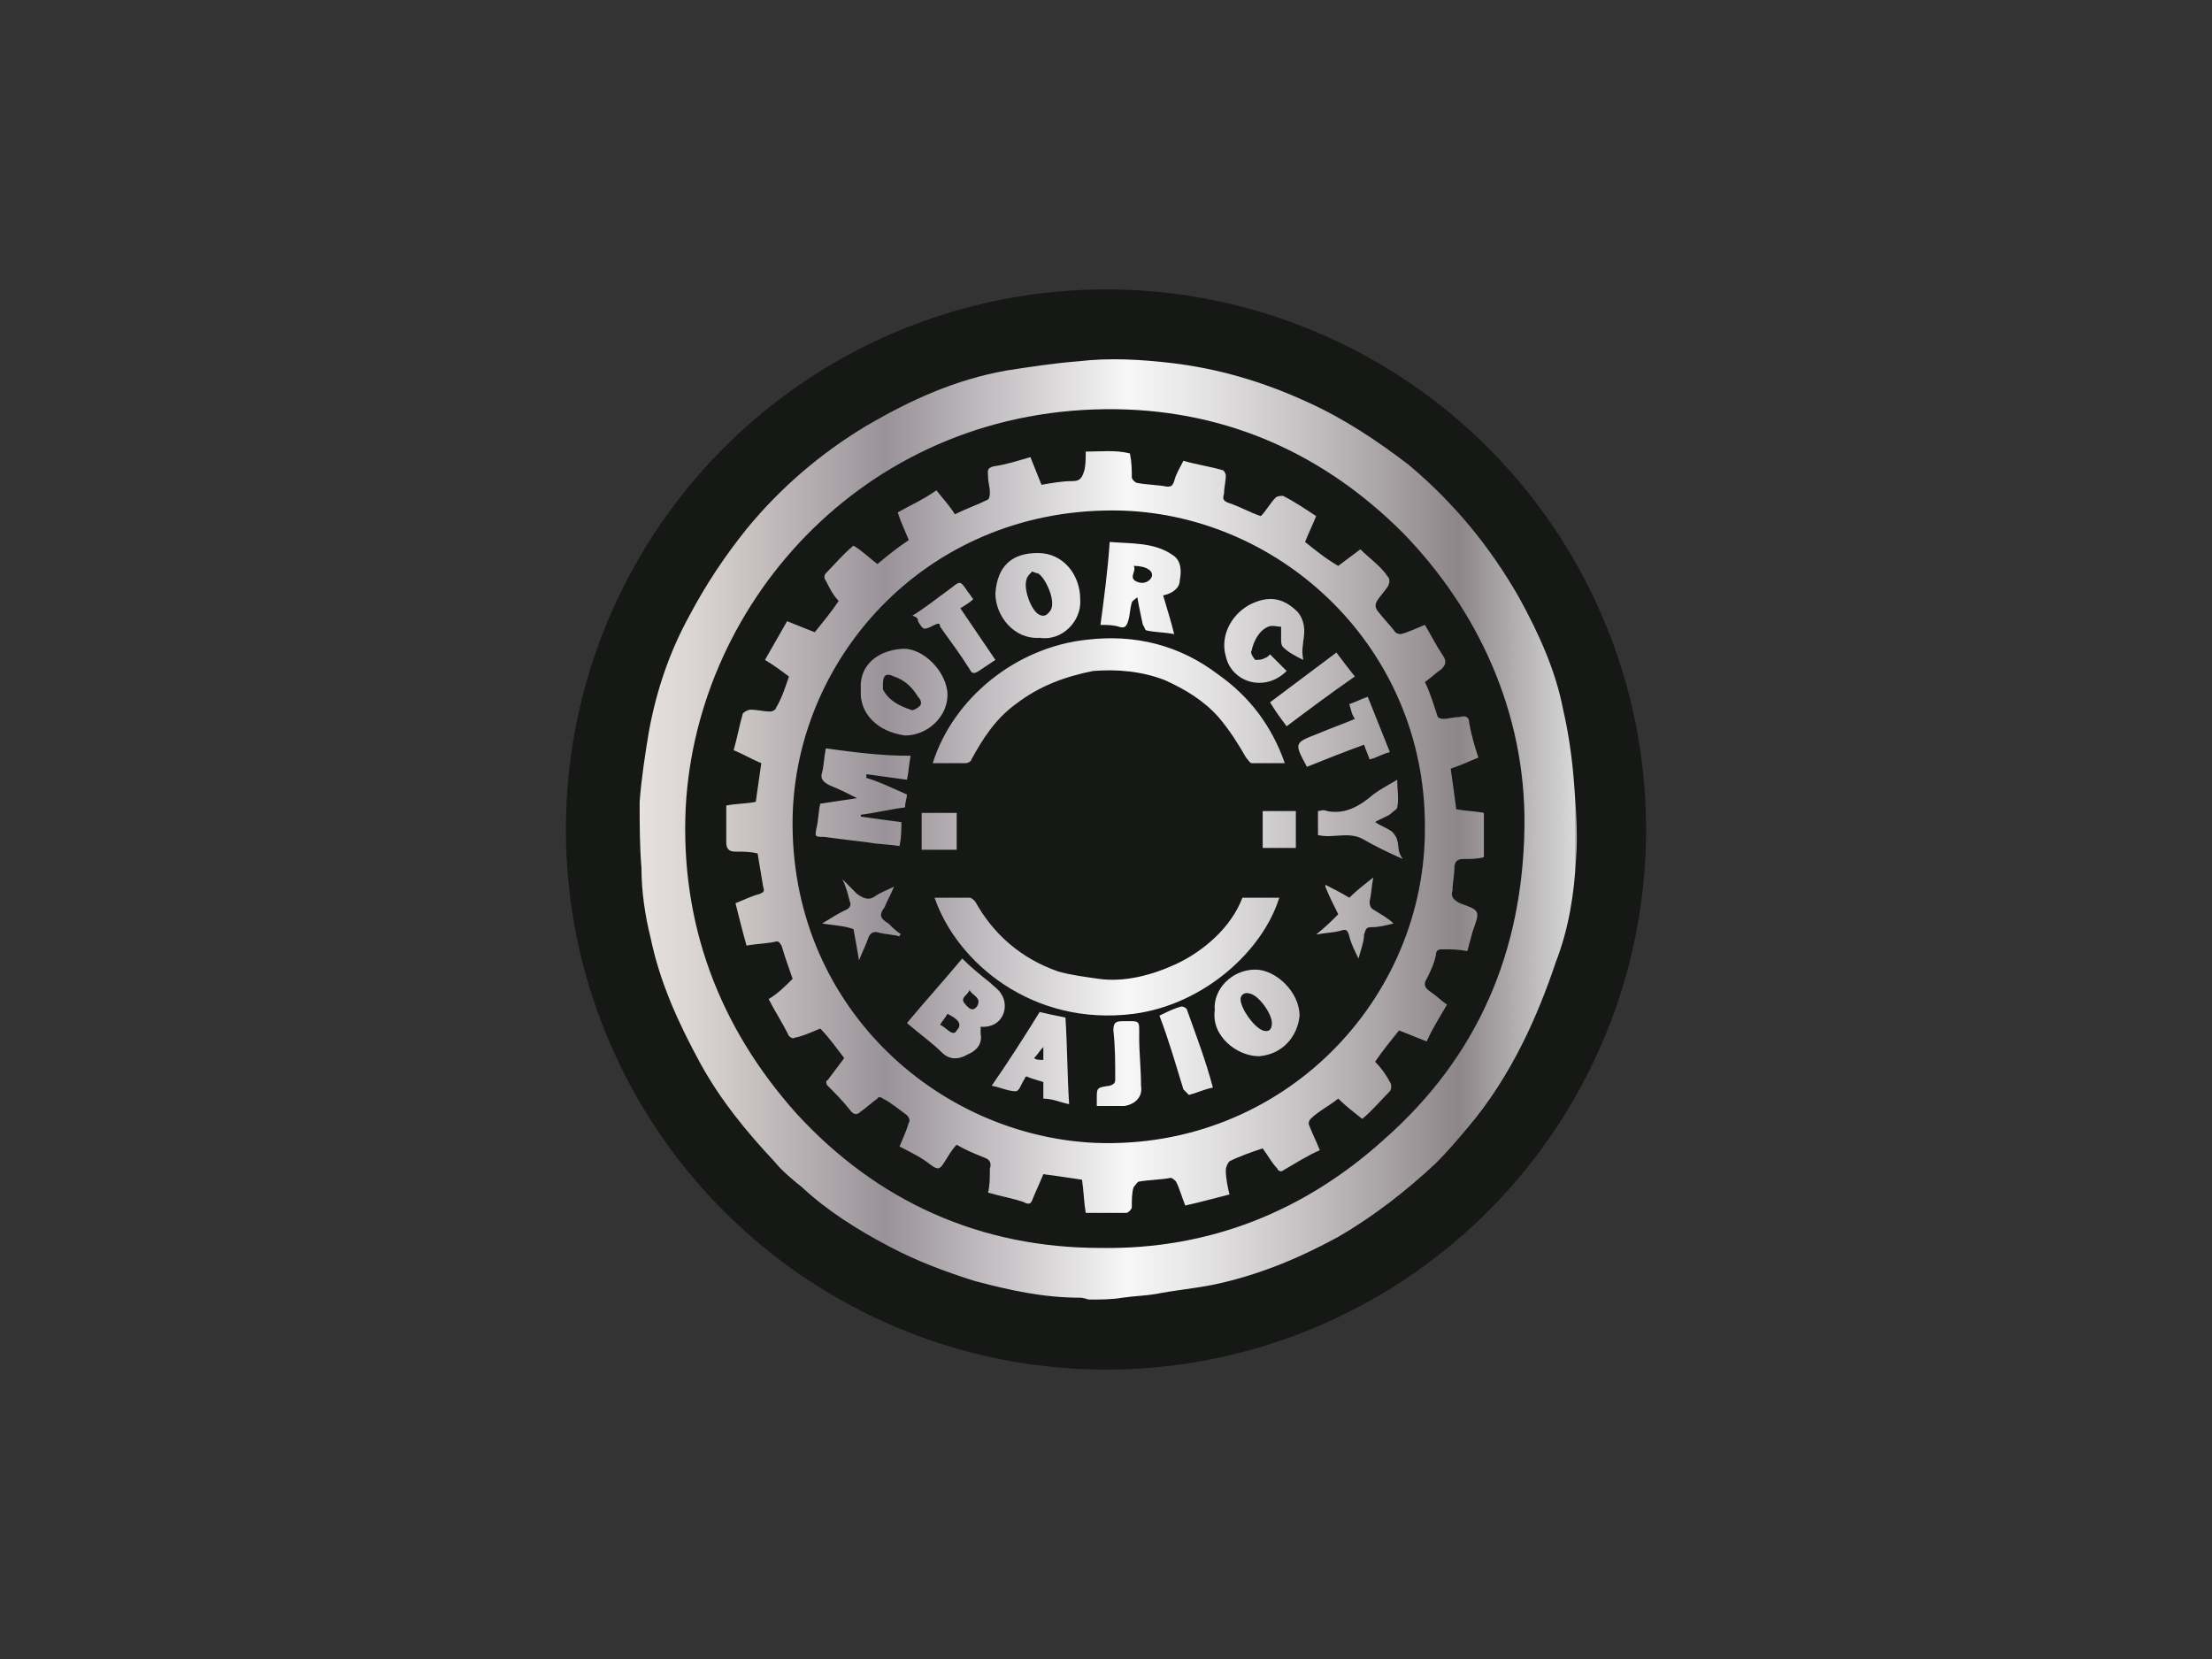
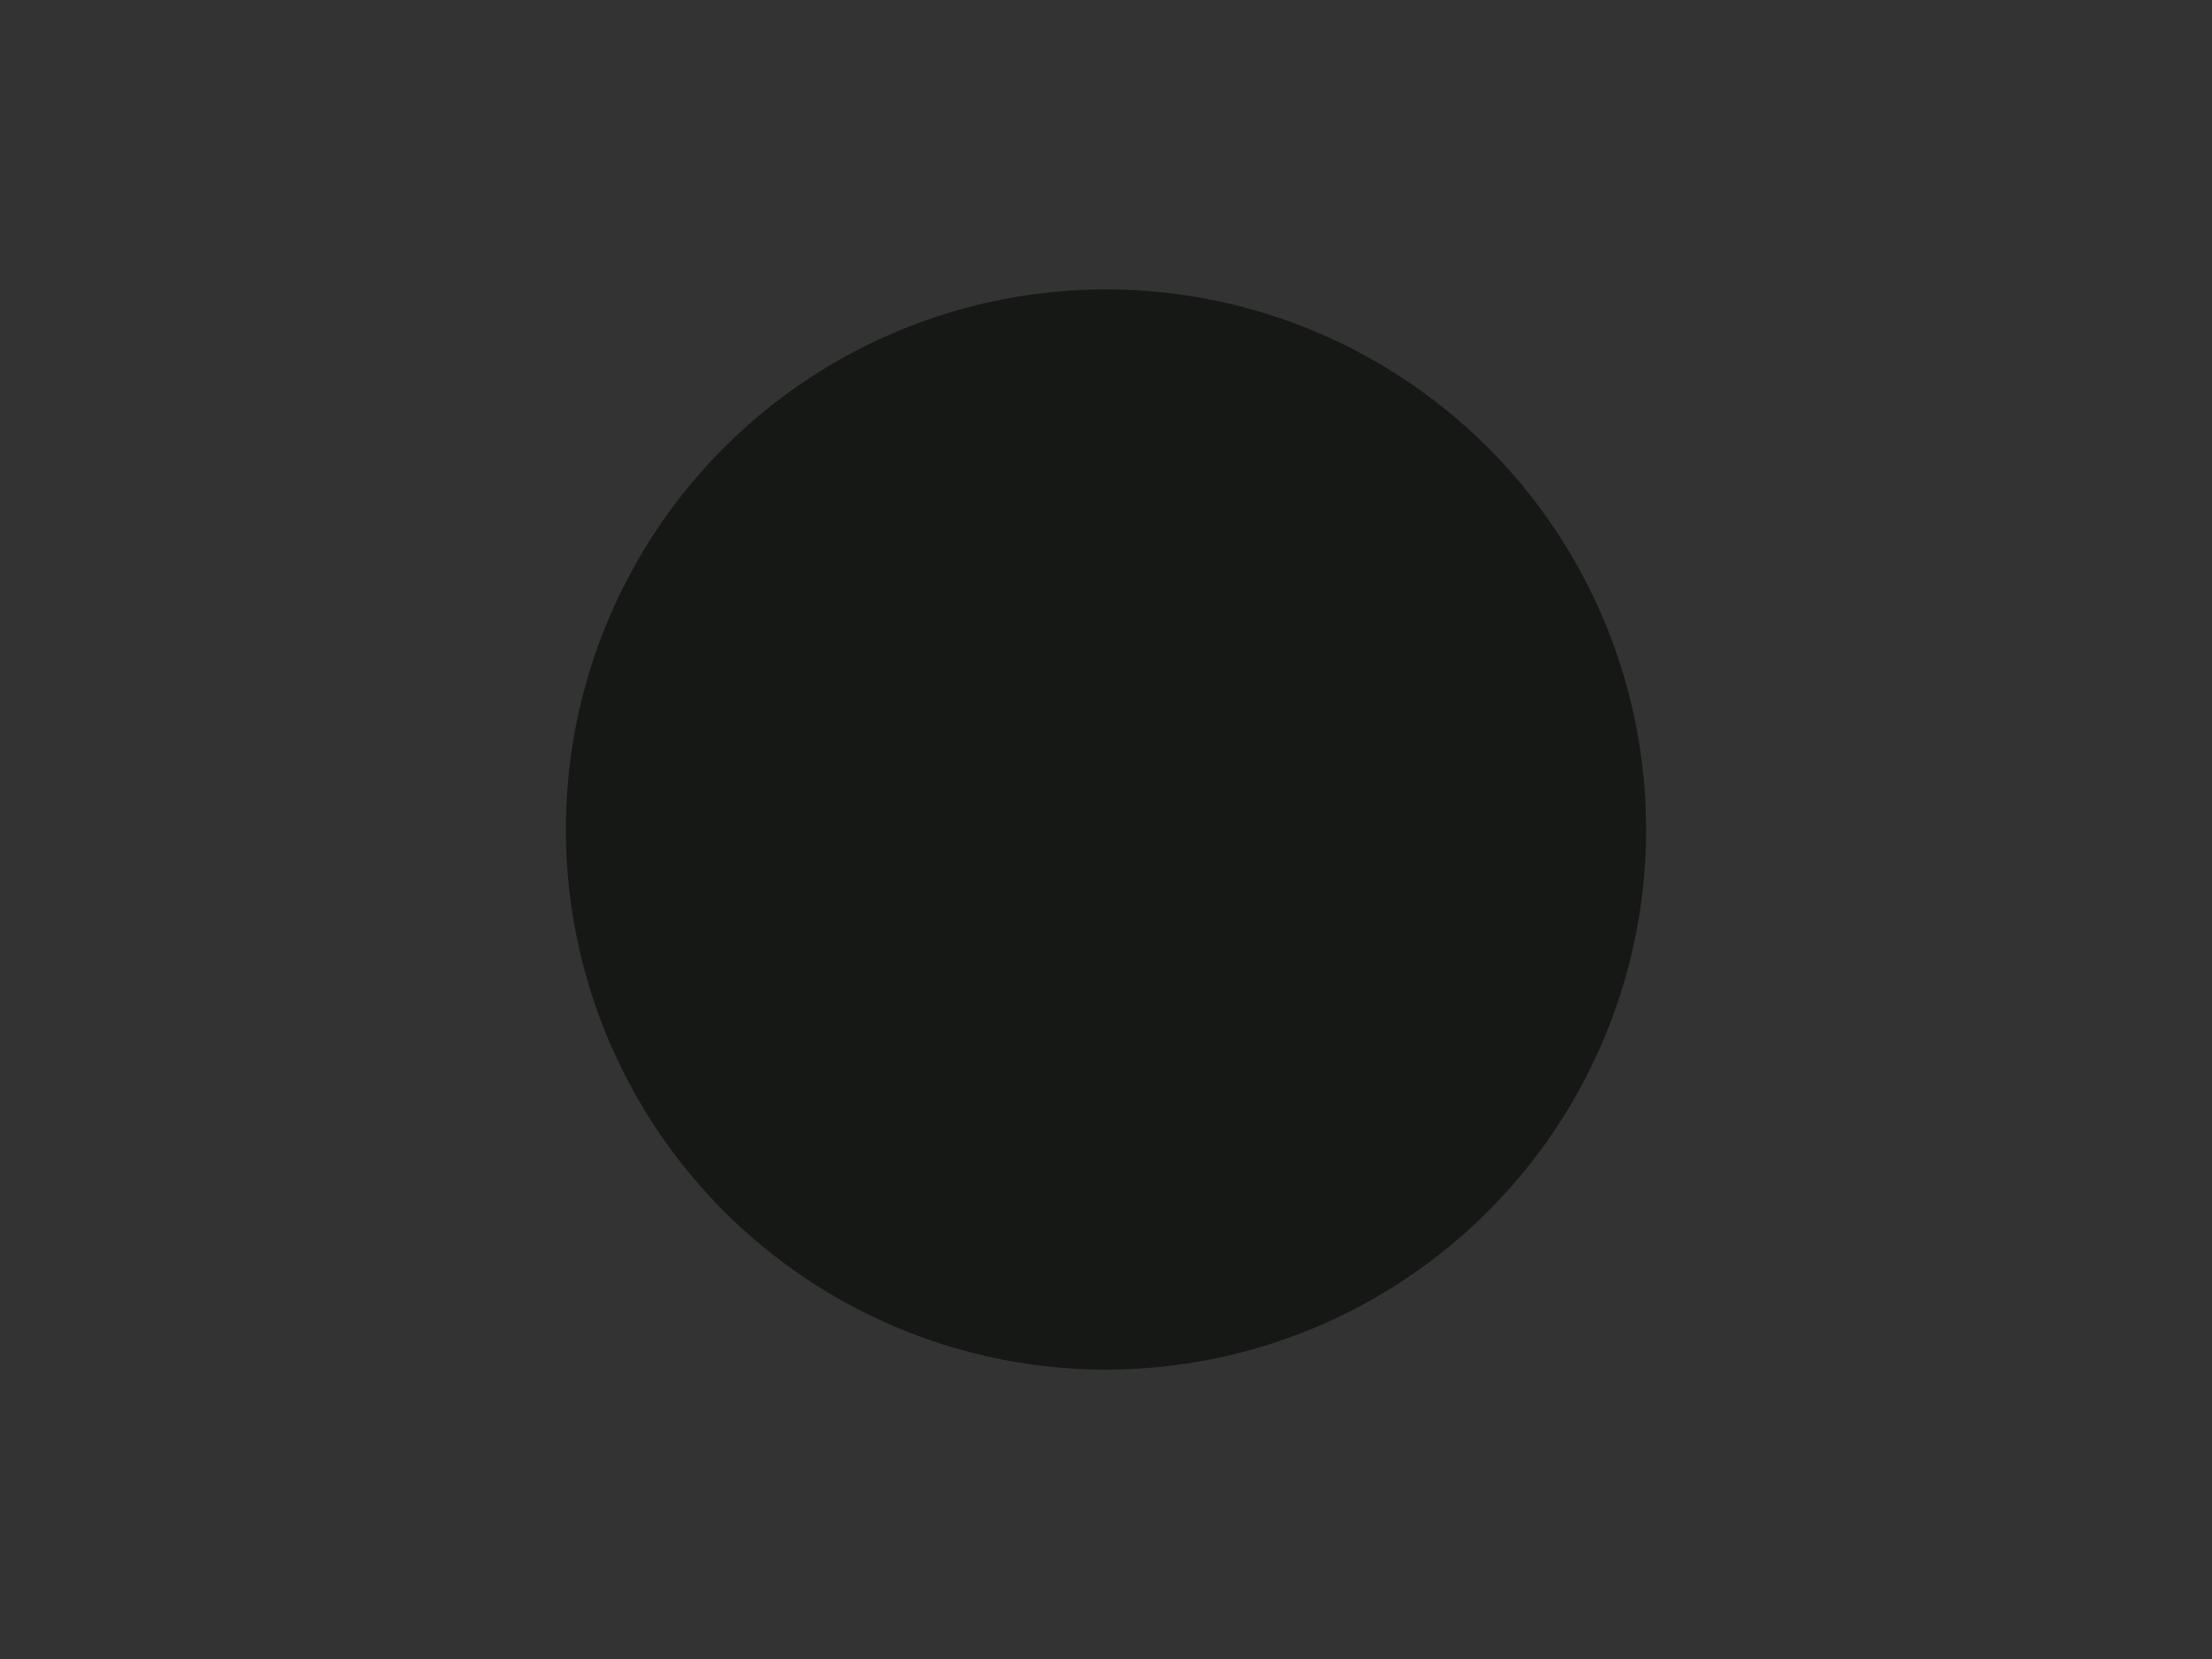
<svg xmlns="http://www.w3.org/2000/svg" version="1.1" id="Layer_1" x="0px" y="0px" viewBox="0 0 120 90" style="enable-background:new 0 0 120 90;" xml:space="preserve">
  <rect x="0" y="0" width="120" height="90" fill="#333333" stroke="none" />
  <style type="text/css">
	.st0{fill:#161815;}
	.st1{fill:url(#SVGID_1_);}
</style>
  <g>
    <circle class="st0" cx="60" cy="45" r="29.3" />
    <linearGradient id="SVGID_1_" gradientUnits="userSpaceOnUse" x1="34.569" y1="44.648" x2="85.46" y2="44.648" gradientTransform="matrix(1 0 0 -1 0 89.732)">
      <stop offset="0" style="stop-color:#EEEAE8" />
      <stop offset="0" style="stop-color:#E7E2DF" />
      <stop offset="6.494711e-02" style="stop-color:#D9D3D2" />
      <stop offset="0.189" style="stop-color:#B3ACAF" />
      <stop offset="0.264" style="stop-color:#999298" />
      <stop offset="0.522" style="stop-color:#F7F7F7" />
      <stop offset="0.588" style="stop-color:#E9E8E9" />
      <stop offset="0.713" style="stop-color:#C5C1C3" />
      <stop offset="0.876" style="stop-color:#8D8689" />
      <stop offset="1" style="stop-color:#D9D9D9" />
      <stop offset="1" style="stop-color:#B2B2B2" />
    </linearGradient>
-     <path class="st1" d="M59.1,70.5c-0.1,0-0.3-0.1-0.5-0.1c-2,0-3.8-0.4-5.7-0.9c-1.6-0.5-3.2-1.1-4.7-1.9c-1.7-0.9-3.3-1.9-4.7-3.2   C43,64,42.4,63.5,42,63c-1.5-1.6-2.9-3.3-4-5.3c-1.2-2.2-2.2-4.4-2.7-6.8c-0.3-1.2-0.5-2.5-0.5-3.8c-0.1-1.2-0.1-2.4-0.1-3.6   c0.1-1.3,0.3-2.6,0.5-3.8c0.4-2.2,1.1-4.3,2.2-6.3c0.9-1.7,1.9-3.2,3.1-4.7c1.8-2.2,4-4.1,6.5-5.6c2.4-1.4,4.8-2.5,7.6-3   c1.3-0.2,2.6-0.4,3.9-0.5c1.7-0.2,3.4-0.1,5.1,0.1c2.5,0.3,4.9,1,7.3,2.1c2,0.9,3.8,2.1,5.5,3.4c2.4,2,4.4,4.4,6,7.2   c1.1,2,2,4,2.4,6.1c0.3,1.3,0.5,2.7,0.6,4.1c0.1,1.3,0.2,2.7,0.1,4c-0.1,1.9-0.4,3.8-1.1,5.6c-0.5,1.5-1.1,3-1.8,4.4   c-0.8,1.6-1.8,3.2-3,4.6c-0.5,0.6-1.1,1.3-1.7,1.9c-1.6,1.5-3.4,2.9-5.3,4c-2.2,1.2-4.4,2.1-6.8,2.6c-1,0.2-2.1,0.3-3.1,0.5   c-0.6,0.1-1.1,0.1-1.8,0.2C60.3,70.5,59.7,70.5,59.1,70.5z M82.7,44.9c0.1-6.3-2.6-11.9-6.6-16c-4.2-4.2-9.4-6.6-15.5-6.7   C47.2,22,37.8,32.5,37.2,43.8c-0.3,6.3,1.8,11.9,6,16.6c4.4,4.8,10,7.3,16.5,7.3c5.9,0.1,11.1-2,15.4-5.9   C80.2,57.3,82.6,51.6,82.7,44.9z M41.7,54.2c0.5-0.3,0.9-0.7,1.3-1.1c-0.2-0.6-0.4-1.1-0.6-1.8c-0.1-0.1-0.1-0.3-0.4-0.2   c-0.5,0.1-1,0.1-1.5,0.2c-0.2-0.7-0.4-1.5-0.6-2.3c0.5-0.2,0.9-0.4,1.3-0.5c0.2-0.1,0.3-0.1,0.2-0.4c-0.1-0.6-0.2-1.2-0.3-1.8   c-0.4-0.1-0.8-0.1-1.2-0.1c-0.3,0-0.5-0.1-0.5-0.5c0-0.7,0-1.3,0-2c0.5-0.1,1.1-0.1,1.6-0.2c0.1-0.7,0.2-1.4,0.3-2.1   c-0.5-0.2-1-0.5-1.5-0.7c0.2-0.7,0.3-1.3,0.5-2c0.1-0.1,0.3-0.2,0.4-0.2c0.4,0,0.7,0.1,1.1,0.1c0.1,0,0.3-0.1,0.3-0.2   c0.3-0.5,0.5-1.1,0.7-1.7c-0.4-0.3-0.8-0.6-1.3-0.9c0.4-0.7,0.8-1.4,1.2-2.1c0.5,0.2,1,0.4,1.5,0.6c0.4-0.5,0.9-1.1,1.3-1.7   c-0.3-0.3-0.5-0.7-0.7-1.1c-0.1-0.1-0.1-0.3,0-0.4c0.5-0.5,0.9-1,1.5-1.5c0.5,0.3,0.9,0.7,1.3,1c0.6-0.5,1.1-0.9,1.7-1.3   c-0.2-0.5-0.4-0.9-0.6-1.5c0.7-0.4,1.4-0.7,2.1-1.2c0.3,0.4,0.7,0.8,1,1.3c0.6-0.3,1.2-0.5,1.8-0.8c0.1-0.1,0.1-0.3,0.1-0.4   c0-0.3-0.1-0.5-0.1-0.9c0-0.2-0.1-0.4,0.3-0.5c0.7-0.1,1.3-0.3,2-0.5c0.2,0.5,0.4,1,0.6,1.5c0.6-0.1,1.1-0.2,1.7-0.2   c0.4,0,0.5-0.2,0.6-0.5c0.1-0.3,0.1-0.7,0.1-1.1c0.8,0,1.6-0.1,2.4,0.1c0.1,0.5,0.1,0.9,0.1,1.3c0,0.1,0.2,0.3,0.3,0.3   c0.5,0.1,1.1,0.1,1.6,0.2c0.2,0,0.3,0,0.4-0.3c0.1-0.4,0.3-0.7,0.5-1.1c0.7,0.2,1.4,0.3,2.1,0.5c0.1,0,0.2,0.2,0.2,0.3   c0,0.3-0.1,0.7-0.1,1c-0.1,0.3,0,0.4,0.3,0.5c0.6,0.2,1.1,0.5,1.7,0.7c0.3-0.3,0.5-0.7,0.8-1c0.1-0.1,0.3-0.1,0.4-0.1   c0.6,0.3,1.2,0.7,1.8,1.1c-0.2,0.5-0.4,0.9-0.6,1.4c0.5,0.4,1.1,0.9,1.8,1.3c0.4-0.3,0.8-0.6,1.2-0.9c0.5,0.5,1.1,0.9,1.5,1.5   c0.1,0.1,0.1,0.3,0,0.5c-0.2,0.3-0.4,0.5-0.6,0.8c-0.1,0.2-0.1,0.3,0,0.5c0.3,0.4,0.7,0.8,1,1.2c0.1,0.1,0.3,0.1,0.3,0.1   c0.4-0.1,0.8-0.3,1.3-0.5c0.3,0.5,0.6,1.1,1,1.7c0.2,0.3,0.1,0.5-0.1,0.7c-0.3,0.2-0.6,0.5-0.9,0.7c0.3,0.6,0.5,1.3,0.7,1.9   c0.1,0.1,0.3,0.1,0.3,0.1c0.3,0,0.5-0.1,0.9-0.1c0.3-0.1,0.5,0,0.5,0.3c0.1,0.6,0.3,1.3,0.5,1.9c-0.5,0.2-0.9,0.4-1.5,0.6   c0.1,0.7,0.2,1.4,0.3,2.2c0.5,0.1,1,0.1,1.5,0.2c0,0.8,0,1.6,0,2.4c-0.3,0.1-0.7,0.1-1.1,0.1c-0.3,0-0.5,0.1-0.5,0.5   s-0.1,0.8-0.1,1.2c-0.1,0.3,0,0.5,0.4,0.7c1.1,0.4,1.1,0.4,0.7,1.5c-0.1,0.4-0.2,0.7-0.3,1.1c-0.5-0.1-0.9-0.1-1.4-0.1   c-0.2,0-0.3,0.1-0.3,0.3c-0.1,0.5-0.3,0.9-0.5,1.3c-0.2,0.3-0.1,0.5,0.2,0.7c0.3,0.2,0.6,0.5,0.9,0.7c-0.4,0.7-0.8,1.3-1.1,2   c-0.5-0.2-1-0.4-1.5-0.6c-0.4,0.5-0.9,1.1-1.3,1.7c0.3,0.3,0.6,0.7,0.8,1.1c0.1,0.1,0.1,0.4,0,0.5c-0.5,0.5-1,1.1-1.5,1.5   c-0.5-0.4-0.9-0.7-1.3-1.1c-0.5,0.4-1.1,0.7-1.5,1.1c-0.1,0.1-0.1,0.2-0.1,0.3c0.2,0.5,0.4,0.9,0.6,1.4c-0.7,0.3-1.3,0.7-2,1.1   c-0.1,0.1-0.3,0-0.3-0.1c-0.3-0.3-0.5-0.7-0.8-1.1c-0.6,0.2-1.2,0.4-1.8,0.7c-0.1,0.1-0.2,0.3-0.2,0.5c0,0.4,0.1,0.9,0.2,1.3   c-0.8,0.2-1.5,0.4-2.4,0.6c-0.2-0.5-0.3-0.9-0.5-1.3c-0.1-0.1-0.2-0.2-0.3-0.2c-0.5,0.1-1.1,0.1-1.7,0.2c-0.1,0-0.2,0.2-0.3,0.3   c-0.1,0.3-0.1,0.7-0.1,1.1c0,0.1-0.2,0.3-0.3,0.3c-0.7,0-1.4,0-2.2,0c-0.1-0.6-0.1-1.1-0.2-1.8c-0.7-0.1-1.3-0.2-2.1-0.3   c-0.2,0.5-0.4,0.9-0.6,1.4c-0.1,0.3-0.3,0.2-0.5,0.1c-0.6-0.2-1.2-0.3-1.9-0.5c0.1-0.4,0.1-0.8,0.1-1.3c0.1-0.3,0-0.5-0.3-0.6   c-0.5-0.2-1-0.4-1.5-0.7c-0.3,0.3-0.5,0.7-0.7,1c-0.2,0.3-0.3,0.4-0.7,0.1c-0.5-0.4-1.1-0.7-1.7-1c0.2-0.5,0.4-0.9,0.5-1.3   c0.1-0.1,0-0.3-0.1-0.4c-0.4-0.3-0.9-0.7-1.3-0.9c-0.1-0.1-0.3-0.1-0.3,0c-0.3,0.2-0.6,0.5-0.9,0.7c-0.2,0.2-0.4,0.2-0.6-0.1   c-0.4-0.5-0.8-0.9-1.2-1.3c-0.1-0.1-0.1-0.3,0-0.3c0.3-0.4,0.6-0.8,0.9-1.2c-0.4-0.5-0.8-1.1-1.3-1.6c-0.5,0.2-0.9,0.4-1.4,0.5   c-0.1,0.1-0.3-0.1-0.3-0.1C42.4,55.4,42,54.8,41.7,54.2z M77.3,44.8c0-9.6-7.7-16.8-16.4-17.1C50.5,27.4,43.2,35.5,43,44.3   C42.8,54.5,50.8,61.6,59.4,62C69.6,62.4,77.4,54.2,77.3,44.8z M66.1,36.6C64,35,61.6,34.4,59,34.7c-3.9,0.4-7.3,3.2-8.4,6.7   c0.6,0,1.1,0,1.8,0c0.1,0,0.3-0.1,0.3-0.2c0.6-1.1,1.3-2.2,2.4-3c1.3-1,2.7-1.5,4.2-1.8c1.3-0.1,2.6,0,3.9,0.5   c1.1,0.5,2.1,1.1,2.9,2c0.6,0.7,1.1,1.5,1.5,2.2c0.1,0.1,0.2,0.3,0.3,0.3c0.5,0,1.1,0,1.8,0C69,39.4,67.8,37.8,66.1,36.6z    M63.8,52.3c-1.3,0.6-2.8,1-4.2,0.8c-0.7-0.1-1.5-0.2-2.2-0.4c-2-0.7-3.5-2-4.5-3.8c-0.1-0.1-0.2-0.2-0.3-0.2c-0.6,0-1.2,0-1.9,0   c1.2,3.5,5.3,7,10.8,6.3c3.8-0.5,7-3.4,7.9-6.3c-0.7,0-1.3,0-2,0C66.8,50.3,65.3,51.6,63.8,52.3z M44.8,40.6   c-0.1,0.5-0.1,0.9-0.2,1.3c-0.1,0.3,0,0.5,0.4,0.7c0.5,0.2,0.9,0.4,1.5,0.7c-0.7,0.1-1.3,0.2-2,0.3c-0.1,0.4-0.1,0.9-0.2,1.3   c-0.1,0.5-0.1,0.5,0.4,0.5c0.8,0.1,1.5,0.2,2.4,0.3c0.5,0.1,1.1,0.1,1.7,0.2c0.1-0.5,0.1-0.9,0.1-1.3c-0.8-0.1-1.5-0.2-2.2-0.3   v-0.1c0.8-0.1,1.6-0.3,2.4-0.4c0-0.3,0.1-0.5,0.1-0.7c-0.7-0.3-1.5-0.7-2.2-0.9V42c0.7,0.1,1.5,0.2,2.2,0.3   c0.1-0.4,0.1-0.8,0.2-1.3C47.7,41,46.3,40.8,44.8,40.6z M63.1,32.3c0.2,0.7,0.4,1.3,0.6,2.1c-0.5-0.1-1.1-0.1-1.5-0.2   c-0.1,0-0.1-0.2-0.2-0.3c-0.1-0.5-0.2-0.9-0.3-1.5c-0.1,0.1-0.3,0.2-0.3,0.3c-0.1,0.3-0.1,0.7-0.2,1C61.1,34,61,34.1,60.7,34   c-0.3-0.1-0.7-0.1-1-0.1c0.2-1.5,0.4-3,0.5-4.5c1.1,0.1,2.4,0,3.4,0.7c0.5,0.3,0.5,0.9,0.4,1.4C64,31.9,63.6,32.2,63.1,32.3z    M61.5,30.7c0.2,0.3-0.4,0.7,0.3,0.9c0.4,0.1,0.7-0.2,0.7-0.4C62.5,30.9,62.1,30.7,61.5,30.7z M49.2,55.5c1-1.2,2-2.3,3-3.5   c0.5,0.5,1,0.9,1.5,1.3c0.2,0.2,0.5,0.4,0.6,0.6c0.5,0.7,0.1,1.9-1.1,1.8c0,0.1,0,0.3,0,0.4c0.1,0.5-0.2,0.9-0.7,1.1   c-0.5,0.3-1,0.3-1.4-0.1C50.6,56.6,49.9,56.1,49.2,55.5z M51.4,55c-0.1,0.2-0.3,0.4-0.4,0.6c0.3,0.1,0.7,0.7,0.9,0.3   C52.3,55.5,51.8,55.2,51.4,55z M52.6,53.7c-0.1,0.3-0.5,0.4-0.3,0.7c0.1,0.1,0.4,0.6,0.7,0.2C53.3,54.1,52.7,54,52.6,53.7z    M56.4,34.6c-1.4,0.1-2.4-1.2-2.4-2.4c0.1-1.5,0.9-2.2,2.3-2.2c1.4,0,2.3,1.2,2.3,2.5C58.7,33.7,57.6,34.8,56.4,34.6z M56,31   c-0.1,0.1-0.3,0.3-0.3,0.4c-0.2,0.5,0.2,1.6,0.6,1.9c0.3,0.2,0.5,0.1,0.7-0.2c0.3-0.5-0.3-1.8-0.7-2C56.3,31.1,56.2,31.1,56,31z    M46.7,37.4c-0.1-1.3,0.9-2.1,2.2-2.2c1.2-0.1,2.5,1.3,2.5,2.5c0,1.2-1.1,2.2-2.3,2.2C47.6,39.7,46.6,38.7,46.7,37.4z M47.9,37.1   c0,0.1,0,0.1,0,0.3c0.3,0.6,0.9,0.9,1.5,1.1c0.1,0.1,0.4-0.1,0.5-0.2c0.1-0.1,0.1-0.3-0.1-0.5c-0.3-0.5-0.7-0.9-1.3-1.1   C48.1,36.5,47.9,36.6,47.9,37.1z M65.9,54.8c-0.1-1.1,0.9-2.2,2.2-2.2c1.1,0,2.4,1.2,2.4,2.5c-0.1,1.1-0.9,2.1-2.2,2.2   C67.1,57.3,65.7,56.2,65.9,54.8z M69,55.5c0-0.5-0.7-1.5-1.2-1.6c-0.3-0.1-0.5,0.1-0.5,0.3c0,0.5,0.7,1.5,1.2,1.7   C68.8,56,69,55.9,69,55.5z M57.8,55.2c0.1,1.5,0.1,3.2,0.2,4.7c-0.5-0.1-0.9-0.3-1.4-0.3c0-0.3,0-0.6,0-0.9   c-0.3-0.1-0.7-0.2-0.9-0.3c0,0-0.1,0-0.1,0.1c-0.2,0.3-0.3,0.7-0.5,0.7c-0.4,0-0.8-0.2-1.3-0.3c0.9-1.3,1.8-2.7,2.6-4   C56.8,55,57.3,55.1,57.8,55.2z M56.6,56.8C56.6,56.8,56.5,56.8,56.6,56.8c-0.2,0.2-0.3,0.4-0.5,0.6c0.1,0.1,0.3,0.1,0.5,0.1   C56.6,57.3,56.6,57,56.6,56.8z M70.7,34.8c0.1-0.6,0.1-1.1-0.3-1.6c-0.8-0.8-1.6-0.9-2.6-0.4c-1.1,0.6-1.6,1.8-1.3,2.8   c0.3,1.4,2.1,2,3.3,0.8c-0.3-0.3-0.6-0.6-0.9-0.9c-0.1,0.1-0.2,0.2-0.3,0.2c-0.1,0.1-0.4,0.1-0.5,0.1c-0.1-0.1-0.3-0.4-0.2-0.5   c0.1-0.5,0.4-1.1,0.9-1.3c0.2-0.1,0.5,0,0.7,0c0,0.2,0,0.5,0,0.7c0,0.1,0,0.3,0.1,0.4c0.3,0.3,0.7,0.5,1.1,0.7   C70.6,35.2,70.7,35,70.7,34.8z M75.8,45.6c0-0.1-0.1-0.3-0.3-0.5c-0.3-0.2-0.6-0.3-0.9-0.5c0.3-0.2,0.7-0.3,0.9-0.5   c0.1-0.1,0.3-0.2,0.3-0.3c0.1-0.5,0-0.9,0-1.5c-0.5,0.3-0.9,0.5-1.3,0.8C73.8,43.7,73,44.2,72,44c-0.2-0.1-0.4,0-0.5,0   c0,0.5,0,0.9,0,1.3c0.8,0.2,1.6-0.2,2.4,0.2c0.7,0.4,1.3,0.7,2.2,1.1C75.8,46.2,75.9,45.9,75.8,45.6z M49.8,33.7   c0.3,0.5,0.3,0.5,0.9,0.2c0.2-0.1,0.3-0.1,0.3,0.1c0.5,0.7,1.1,1.5,1.6,2.3c0.1,0.2,0.2,0.3,0.5,0.1s0.6-0.4,0.9-0.6   c-0.6-0.9-1.3-1.9-1.9-2.8c0.3-0.2,0.5-0.3,0.7-0.5c-0.1-0.1-0.2-0.3-0.3-0.4c-0.4-0.6-0.4-0.6-0.9-0.2c-0.7,0.5-1.3,1-2.1,1.5   C49.8,33.5,49.8,33.6,49.8,33.7z M74,40.4c0.1,0.3,0.2,0.5,0.3,0.8c0.4-0.1,0.7-0.3,1.1-0.4c-0.4-1-0.8-2-1.2-3   c-0.3,0.1-0.7,0.3-1,0.4c0.1,0.3,0.1,0.5,0.3,0.8c-0.7,0.3-1.3,0.5-2,0.8c-1.3,0.5-1.3,0.5-0.6,1.8C71.9,41.2,72.9,40.8,74,40.4z    M59.9,60c0.3,0,0.7,0,1.1,0c0.6-0.1,1-0.5,0.9-1.1c0-0.9-0.1-1.8-0.1-2.6c0-1,0.1-0.9-0.9-0.9c-0.4,0-0.5,0.1-0.5,0.5   c0.1,0.9,0.1,1.7,0.1,2.6c0,0.2,0,0.3-0.3,0.4c-0.7,0.1-0.7,0.1-0.7,0.7c0,0.1,0,0.2,0,0.4C59.7,60,59.9,60,59.9,60z M72.5,35.4   c-1.2,0.9-2.4,1.8-3.6,2.7c0.3,0.5,0.6,0.9,0.9,1.3c1.2-0.9,2.4-1.8,3.7-2.7C73.1,36.2,72.8,35.8,72.5,35.4z M64.4,54.8   c0-0.1-0.2-0.2-0.3-0.2c-0.4,0.1-0.8,0.3-1.2,0.5c0.5,1.3,0.9,2.7,1.3,4c0.1,0.1,0.3,0.3,0.3,0.3c0.4-0.1,0.8-0.3,1.3-0.4   C65.4,57.5,64.9,56.2,64.4,54.8z M71.9,48.1c0.2,0.5,0.4,0.9,0.7,1.5c-0.3,0.3-0.7,0.7-1.2,1.1c0.5-0.1,0.9-0.1,1.3-0.2   c0.3-0.1,0.4-0.1,0.5,0.3c0.1,0.4,0.3,0.8,0.5,1.2c0.1-0.4,0.3-0.9,0.3-1.3c0.1-0.3,0.1-0.4,0.4-0.4c0.4,0,0.8-0.1,1.2-0.2   c-0.3-0.3-0.7-0.5-1-0.7c-0.2-0.1-0.3-0.2-0.3-0.5c0.1-0.4,0.1-0.8,0.2-1.3c-0.5,0.4-0.9,0.7-1.3,1.1c-0.5-0.3-0.9-0.5-1.3-0.7   C71.9,48,71.9,48.1,71.9,48.1z M46.1,48.9c0.1,0.2,0,0.4-0.3,0.5c-0.4,0.2-0.7,0.4-1.2,0.7c0.6,0.1,1.1,0.1,1.7,0.3   c0.1,0.5,0.2,1.1,0.3,1.7c0.2-0.5,0.4-0.9,0.5-1.2c0.1-0.3,0.3-0.4,0.6-0.3c0.4,0.1,0.8,0.1,1.1,0.2c0-0.1,0-0.1,0.1-0.1   c-0.3-0.2-0.5-0.4-0.7-0.6c-0.5-0.3-0.5-0.5-0.2-0.9c0.1-0.3,0.3-0.6,0.5-1.1c-0.4,0.2-0.7,0.3-1,0.5c-0.4,0.3-0.7,0.1-1-0.1   c-0.2-0.2-0.5-0.5-0.8-0.8C45.9,48.1,46,48.5,46.1,48.9z M51.9,44.1c-0.7,0-1.2,0-1.9,0c0,0.7,0,1.3,0,2c0.7,0,1.3,0,1.9,0   C51.9,45.3,51.9,44.7,51.9,44.1z M70.3,46c0-0.7,0-1.3,0-2c-0.6,0-1.1,0-1.8,0c0,0.7,0,1.3,0,2C69,46,69.6,46,70.3,46z" />
  </g>
</svg>